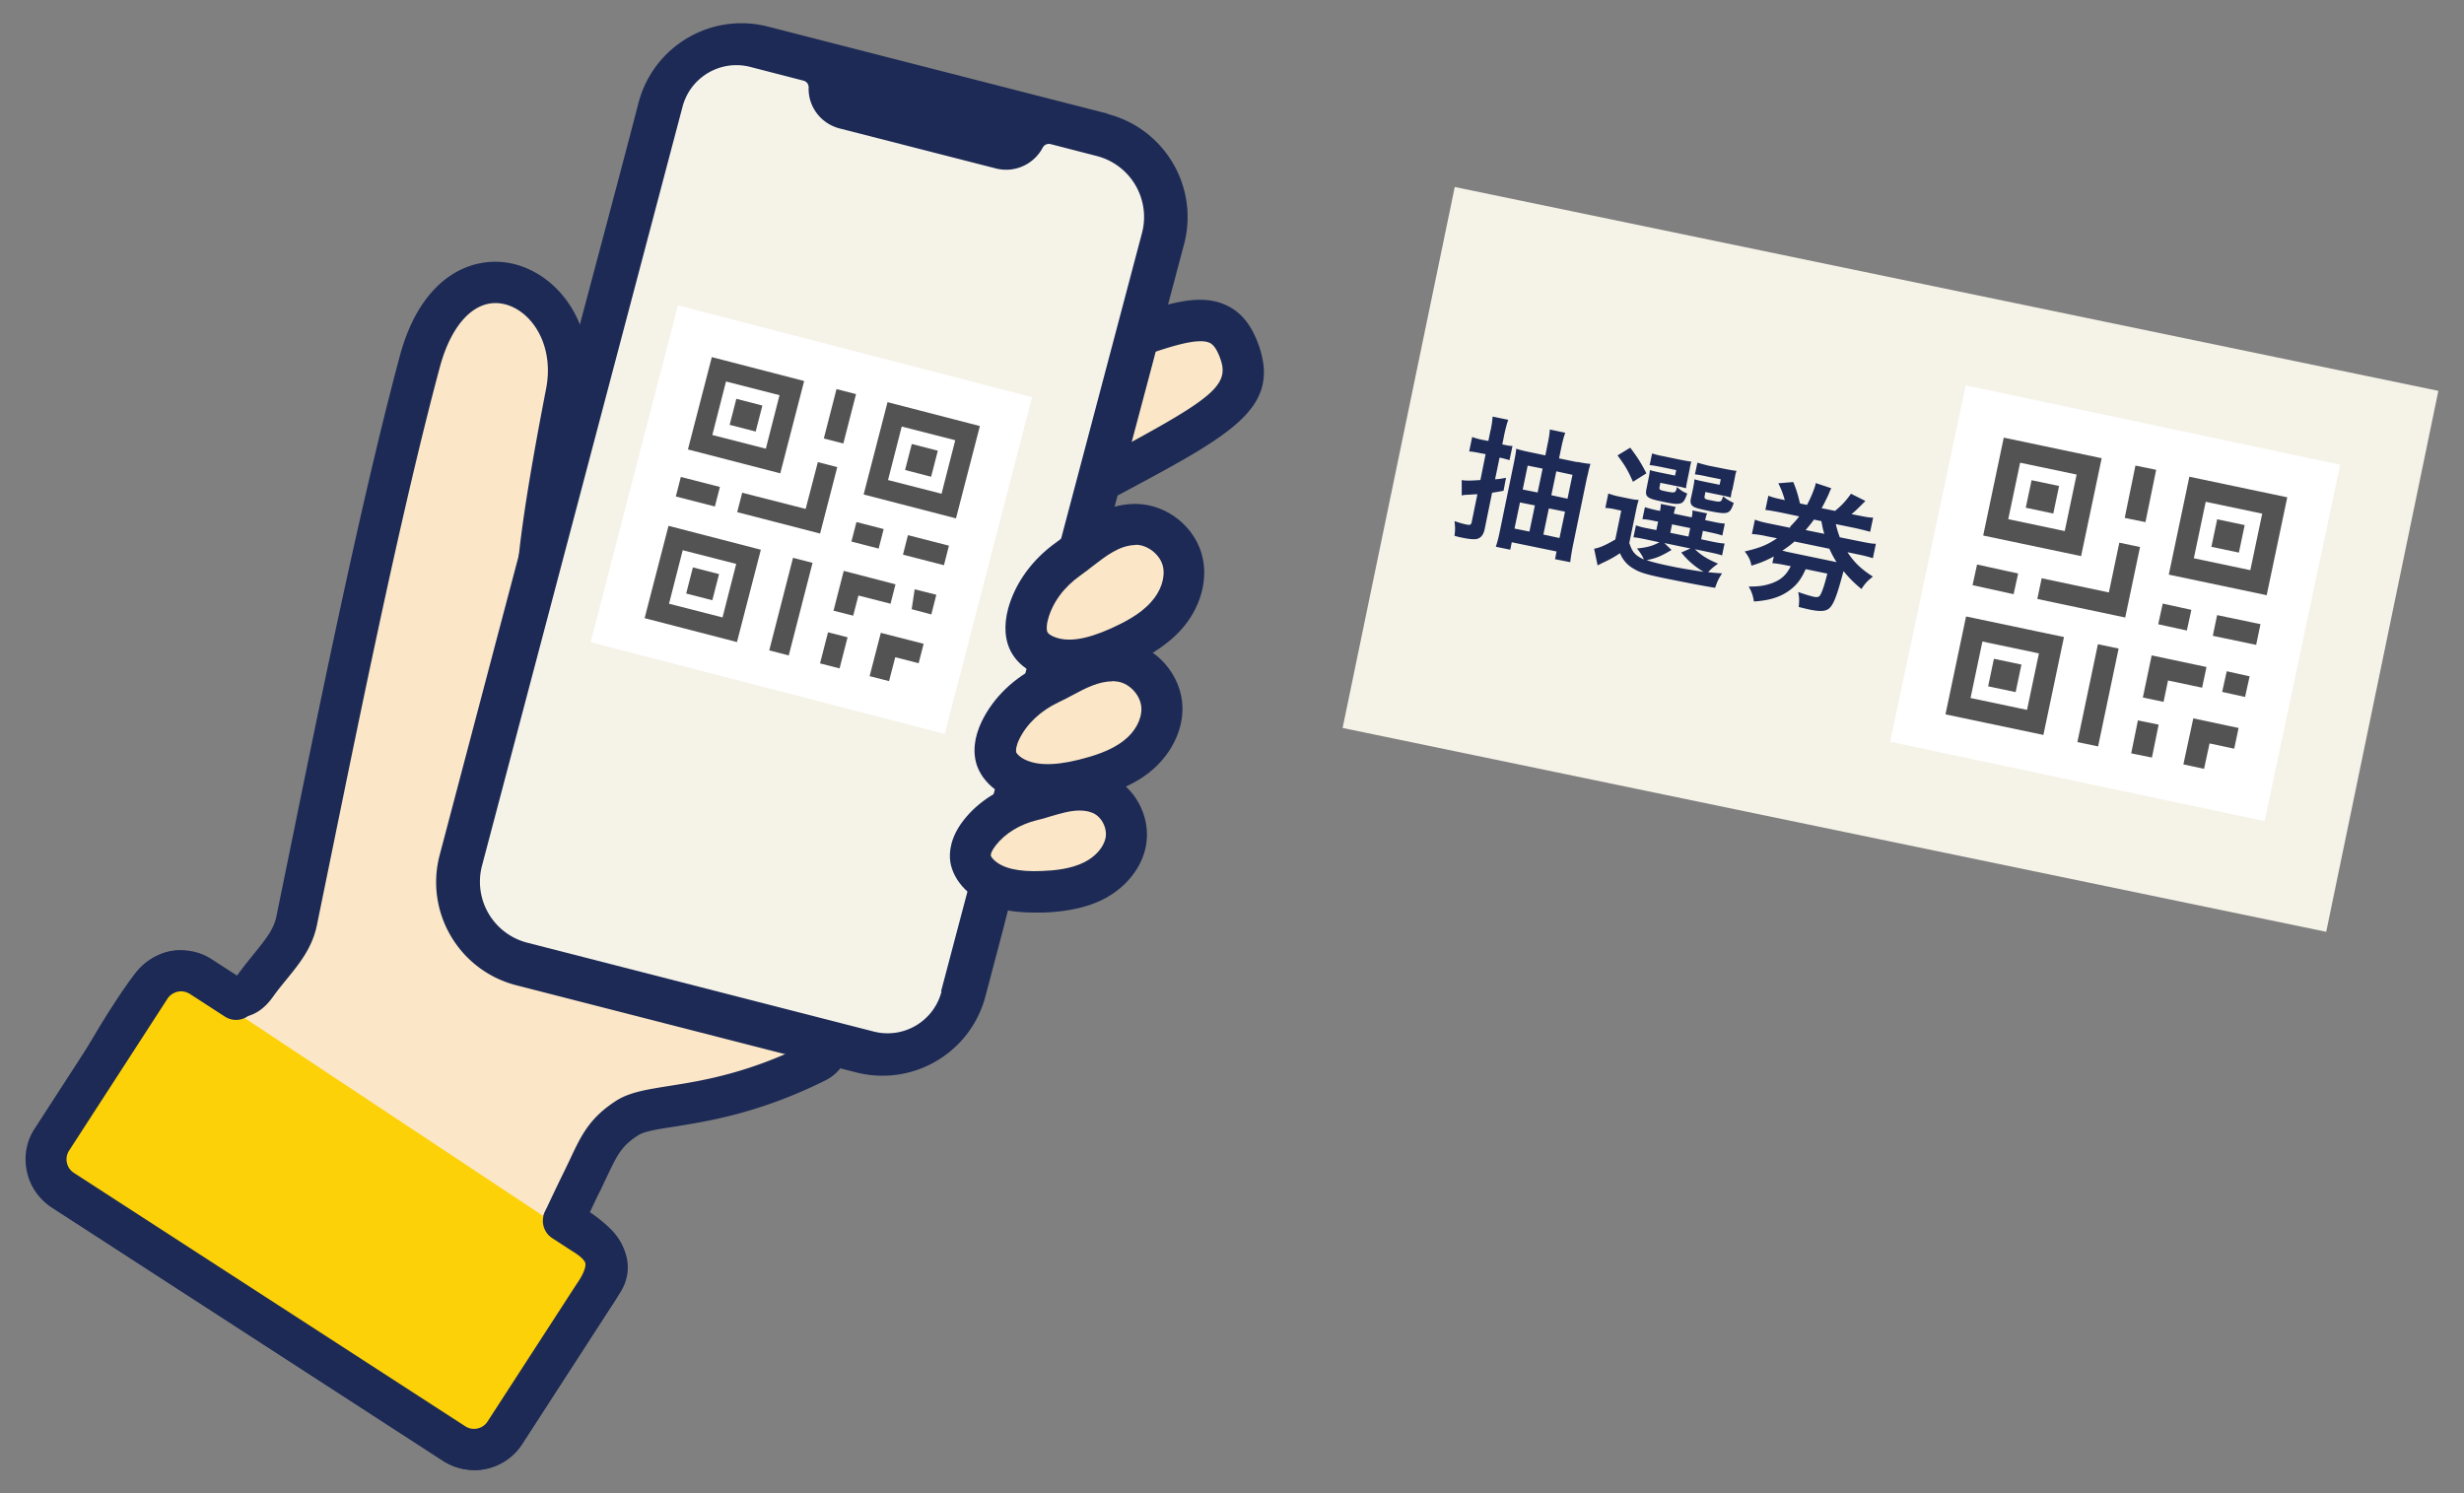
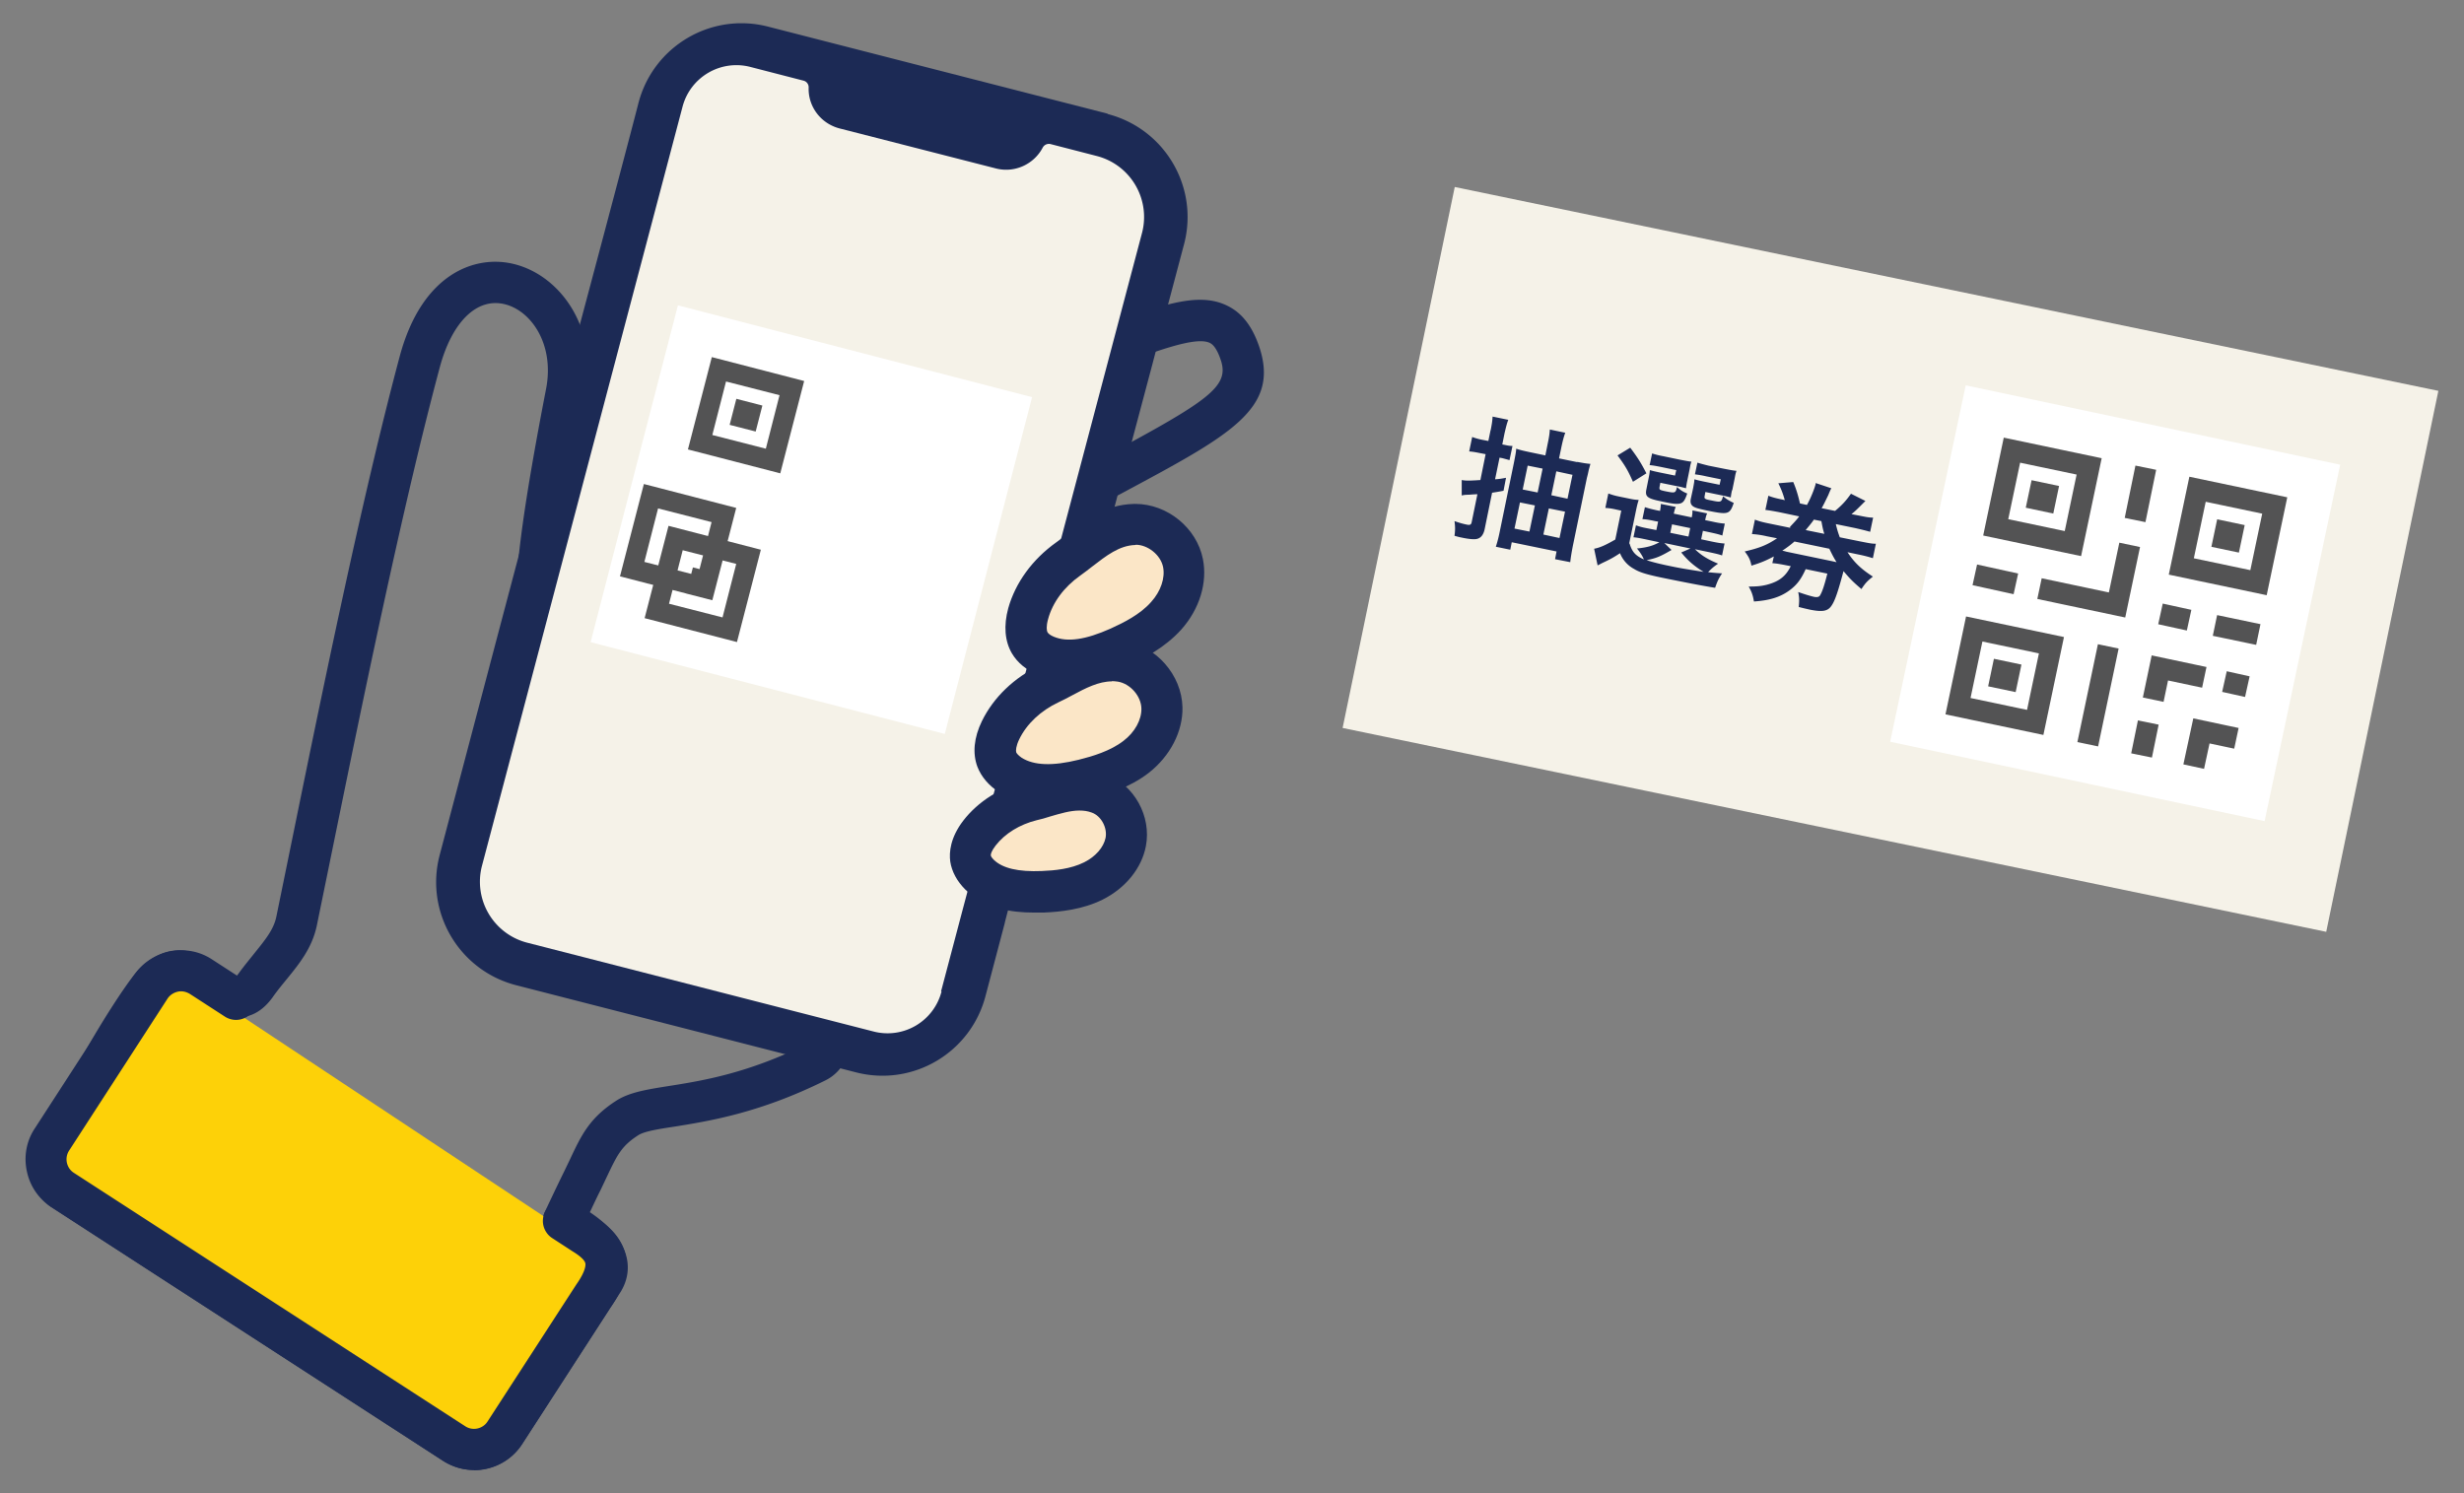
<svg xmlns="http://www.w3.org/2000/svg" id="_レイヤー_1" viewBox="0 0 99 60">
  <rect x="0" y="0" width="99" height="60" fill="#808080" stroke="none" />
  <defs>
    <style>.cls-1{fill:#fff}.cls-2{fill:#1c2a55}.cls-3,.cls-4{stroke-width:.85px;fill:none;stroke:#535354;stroke-linecap:square;stroke-miterlimit:10}.cls-4{stroke-width:.58px}.cls-5{fill:#f5f2e8}.cls-6{fill:#fbe6c7}.cls-7{fill:#535354}</style>
  </defs>
-   <path d="M39.99 21.69c7.59-4.36 10.61-5.07 9.84-7.46s-2.61-1.27-7.71.59-8.84 1.08-14.48 1.93c-1.71.26-8.88 19.52-4.91-.98.83-4.29-4.38-6.77-5.87-1.24-1.81 6.73-3.71 16.48-4.95 22.48-.2.96-.9 1.56-1.64 2.57-1.25 1.71-2.42-2.01-4.22.1C5 40.9 1.34 47.15 2.53 47.83l15.72 10.18c.69.44 1.6.25 2.04-.44l3.95-6.1c.78-1.31-1.61-2.42-1.61-2.42s.41-.89.76-1.6c.61-1.25.77-1.87 1.8-2.53s3.56-.22 7.61-2.25c1.74-.87-.02-7.36 1.09-7.88 1.84-.86 2.36-10.96 6.09-13.1Z" class="cls-6" />
  <path d="M19.05 59.07c-.43 0-.86-.12-1.25-.37L2.09 48.52c-.29-.17-.52-.5-.59-.92-.36-2.07 3.22-7.64 3.92-8.46 1.44-1.68 2.86-.72 3.54-.25.17.12.42.29.55.33 0-.01.04-.05.09-.12.21-.29.42-.54.61-.78.45-.56.78-.96.89-1.47l.64-3.13c1.18-5.79 2.8-13.72 4.32-19.4.89-3.32 3.01-4.08 4.55-3.72 1.86.43 3.46 2.54 2.92 5.33-.84 4.32-1.1 6.52-1.16 7.64.55-.85 1.26-2.14 1.78-3.1 1.78-3.26 2.48-4.41 3.36-4.54 2.15-.32 3.99-.41 5.77-.5 2.94-.14 5.47-.27 8.55-1.39.69-.25 1.31-.49 1.89-.7 2.82-1.06 4.37-1.65 5.58-1.06.61.29 1.03.85 1.31 1.7.79 2.45-1.17 3.5-5.46 5.8-1.29.69-2.9 1.56-4.76 2.62-1.88 1.08-2.93 4.9-3.77 7.97-.79 2.91-1.27 4.51-2.23 5.09-.12.41-.05 1.65-.01 2.48.12 2.33.25 4.74-1.21 5.47-2.65 1.32-4.7 1.64-6.06 1.86-.66.1-1.23.19-1.47.35-.67.43-.84.79-1.25 1.65l-.26.55c-.15.29-.3.62-.43.89.54.36 1.21.93 1.44 1.68.16.51.09 1.03-.19 1.5l-3.97 6.13c-.44.68-1.18 1.05-1.94 1.05ZM3.12 47.28c1.08.65 4.42 2.81 15.58 10.04.3.19.71.11.9-.19l3.96-6.1c.04-.06.03-.1.01-.15-.11-.36-.83-.87-1.28-1.08a.831.831 0 0 1-.4-1.1s.42-.9.77-1.61l.25-.52c.45-.96.78-1.65 1.85-2.34.53-.34 1.23-.45 2.11-.59 1.33-.21 3.16-.5 5.58-1.7.49-.24.35-2.9.3-3.9-.11-2.12-.18-3.52.81-3.98.44-.28 1.05-2.5 1.49-4.11.97-3.53 2.06-7.54 4.54-8.96 1.88-1.08 3.5-1.95 4.8-2.65 4.14-2.22 5-2.8 4.67-3.84-.19-.59-.39-.69-.45-.72-.58-.28-2.21.34-4.28 1.12-.58.22-1.21.46-1.91.71-3.31 1.21-6.09 1.34-9.03 1.49-1.71.08-3.47.17-5.49.46-.46.4-1.54 2.39-2.27 3.71-2 3.66-2.86 5.13-4.04 4.71-.96-.35-1.42-1.22.35-10.35.35-1.79-.6-3.16-1.68-3.41-1.11-.26-2.1.72-2.59 2.54-1.51 5.63-3.12 13.53-4.3 19.3l-.64 3.13c-.19.9-.69 1.52-1.22 2.17-.18.22-.37.45-.56.72-1.05 1.44-2.35.56-2.9.19-.77-.52-.91-.56-1.36-.04-1.13 1.31-3.66 6.03-3.56 7.06Z" class="cls-2" />
  <rect width="9.35" height="20.78" x="8.43" y="38.3" rx="1.11" ry="1.11" style="fill:#fdd108" transform="rotate(-56.46 13.104 48.69)" />
  <path d="M19.05 59.07c-.43 0-.86-.12-1.25-.37L2.08 48.52a2.27 2.27 0 0 1-1-1.45c-.13-.6-.02-1.22.32-1.73l3.95-6.1c.33-.52.85-.87 1.45-1 .61-.13 1.22-.02 1.73.32l1.42.92a.824.824 0 0 1-.9 1.38l-1.42-.92c-.15-.09-.32-.13-.49-.09-.17.04-.32.14-.41.28l-3.95 6.1c-.2.3-.11.71.19.9l15.72 10.18c.3.2.71.11.9-.19l3.57-5.51c.38-.54.37-.78.36-.84-.03-.16-.29-.35-.52-.49l-.83-.54a.824.824 0 0 1 .9-1.38l.83.54c.35.23 1.07.7 1.24 1.57.12.64-.08 1.32-.61 2.07l-3.55 5.49c-.44.68-1.18 1.05-1.94 1.05ZM44.51 4.57l-13.65-3.5c-2.29-.59-4.62.79-5.21 3.08s-2.25 8.51-2.25 8.51L19.95 25.7l-2.29 8.68c-.59 2.29.79 4.62 3.08 5.21l13.65 3.5c2.29.59 4.62-.79 5.21-3.08l.76-2.88.03-.13.19-.73.19-.73.62-2.34.13-.49.09-.34.11-.4.11-.41.09-.35.82-3.09.12-.44.12-.47.08-.32.14-.52.08-.3.96-3.63.22-.85.21-.78.02-.09.22-.84.51-1.93.87-3.27.44-1.68.02-.08.83-3.13c.59-2.29-.79-4.62-3.08-5.21Z" class="cls-2" />
  <path d="M37.83 39.84a2.239 2.239 0 0 1-2.73 1.61l-13.92-3.57a2.53 2.53 0 0 1-1.82-3.07L27.42 4.3c.31-1.2 1.53-1.92 2.73-1.61l2.13.55c.13.03.22.15.21.29-.02.75.48 1.43 1.24 1.63l6.29 1.61c.75.19 1.52-.17 1.87-.83.06-.12.19-.18.32-.15l1.86.48a2.53 2.53 0 0 1 1.82 3.07L42.62 21.7l-.31 1.17-.35 1.31-.49 1.84-.19.73-.14.52-.05.21-.21.8-.35 1.32-.33 1.26-.2.76-.14.52-.06.21-.2.75-.34 1.28-.15.56-.22.82-.2.75-.88 3.33Z" class="cls-5" />
  <path d="m27.238 12.27 14.23 3.689-3.508 13.533-14.23-3.688z" class="cls-1" />
  <path d="m31.35 19.02-3.71-.96.96-3.71 3.71.96-.96 3.71Zm-2.73-1.54 2.15.55.55-2.15-2.15-.55-.55 2.15Z" class="cls-7" />
  <path d="m29.316 17.072.269-1.046 1.046.27-.269 1.045zM29.61 25.8l-3.71-.96.96-3.71 3.71.96-.96 3.71Zm-2.73-1.54 2.15.55.55-2.15-2.15-.55-.55 2.15Z" class="cls-7" />
-   <path d="m28.62 24.12-1.05-.27.27-1.05 1.05.27-.27 1.05zM38.41 20.83l-3.71-.96.96-3.71 3.71.96-.96 3.71Zm-2.73-1.54 2.15.55.55-2.15-2.15-.55-.55 2.15Z" class="cls-7" />
-   <path d="m36.365 18.887.27-1.046 1.046.27-.27 1.046zM27.154 19.95l.201-.785 1.57.403-.202.785zM32.95 21.44l-3.33-.86.2-.78 2.55.65.49-1.88.78.2-.69 2.67zM30.907 26.135l.955-3.72.785.202-.956 3.72zM36.28 22.288l.2-.784 1.647.423-.201.785zM34.209 21.762l.202-.784 1.094.281-.202.785zM34.28 24.74l-.79-.2.41-1.6 2.08.54-.2.78-1.29-.33-.21.81zM32.948 26.657l.321-1.25.785.202-.321 1.25zM33.1 17.62l.51-1.985.784.202-.51 1.985zM37.42 24.69l-.79-.21.12-.8.87.22-.2.79zM35.72 27.37l-.78-.2.45-1.74 1.72.44-.2.78-.94-.24-.25.96z" class="cls-7" />
+   <path d="m28.62 24.12-1.05-.27.27-1.05 1.05.27-.27 1.05zl-3.71-.96.96-3.71 3.71.96-.96 3.71Zm-2.73-1.54 2.15.55.55-2.15-2.15-.55-.55 2.15Z" class="cls-7" />
  <path d="m58.45 7.514 39.52 8.192-4.506 21.738-39.52-8.192z" class="cls-5" />
  <path d="M59.89 17.3c.05-.25.07-.38.08-.56l.63.13c-.06.16-.09.29-.15.54l-.09.45.11.02c.13.03.21.04.3.04l-.12.57c-.1-.03-.18-.05-.29-.08l-.11-.02-.18.87c.16-.01.22-.02.44-.06l-.1.52s-.19.04-.46.08l-.3 1.47c-.05.23-.16.36-.33.39-.12.02-.32 0-.6-.06-.06-.01-.14-.03-.28-.07.03-.23.03-.36 0-.59.2.07.34.11.49.14.14.03.18 0 .2-.1l.23-1.12q-.09 0-.34.02c-.13 0-.21.01-.29.03v-.62c.17.03.28.03.75 0l.21-1.04-.26-.05c-.15-.03-.26-.05-.4-.06l.12-.58c.14.05.24.08.39.11l.26.05.09-.44Zm3.48 1.26c.21.04.38.07.53.08-.03.12-.05.18-.06.22-.02.08-.04.2-.08.34l-.56 2.71c-.05.25-.09.49-.11.68l-.61-.12.06-.31-1.8-.37-.06.3-.58-.12c.06-.18.11-.37.16-.62l.57-2.77c.05-.26.08-.4.09-.55.14.05.27.08.5.13l.67.14.1-.5c.05-.23.07-.38.08-.54l.62.13c-.06.16-.1.32-.15.55l-.1.48.73.15Zm-2.3 1.63-.22 1.05.6.12.22-1.05-.6-.12Zm.31-1.48-.2.96.6.12.2-.96-.6-.12Zm1.28 2.9.22-1.05-.65-.13-.22 1.05.65.14Zm.32-1.57.2-.96-.65-.14-.2.96.65.14ZM65.48 21.86c.1.33.25.48.57.62-.05-.12-.15-.29-.28-.44.41-.04.65-.11.9-.25l-.61-.13c-.2-.04-.3-.06-.43-.07l.1-.48c.12.04.2.07.41.11l.41.08.07-.34-.12-.02c-.27-.06-.37-.07-.51-.08l.1-.48c.13.04.22.07.5.13l.11.02c.02-.14.03-.19.03-.28l.6.12c-.04.09-.05.14-.08.27l.72.15c.03-.13.03-.18.03-.28l.59.12c-.04.09-.05.14-.08.27l.29.06c.27.06.37.07.5.08l-.1.48c-.14-.05-.23-.07-.5-.13l-.28-.06-.07.34.42.09c.29.06.38.07.52.08l-.1.48c-.14-.05-.24-.07-.51-.13l-.58-.12c.25.24.48.39.93.58-.16.11-.28.21-.4.34q.11.02.56.05c-.15.23-.18.3-.28.58-.51-.08-1.16-.21-1.86-.35-.85-.17-1.16-.26-1.4-.41a1.24 1.24 0 0 1-.56-.63c-.26.17-.37.23-.62.35-.13.06-.18.09-.28.14l-.14-.67c.23-.04.47-.15.85-.37l.24-1.16-.27-.06c-.15-.03-.22-.04-.37-.05l.12-.58c.14.05.23.08.42.12l.39.08c.18.04.26.05.41.06-.05.15-.07.24-.14.58l-.24 1.16Zm.02-3.87c.32.42.46.66.65 1.03l-.54.34c-.2-.45-.3-.63-.62-1.06l.51-.31Zm2.29 1.34c-.03.13-.04.23-.05.29-.11-.03-.22-.06-.34-.08l-.69-.14-.03.16c-.02.12 0 .13.23.18.4.08.41.08.47-.17.12.11.23.19.41.26-.1.3-.17.39-.33.41-.12.02-.29 0-.74-.1-.54-.11-.63-.19-.57-.48l.09-.45c.03-.15.04-.2.05-.32.1.03.18.05.37.09l.64.13.05-.22-.63-.13c-.21-.04-.31-.06-.44-.07l.1-.47c.12.04.27.08.44.11l.67.14c.26.05.36.07.47.08-.03.08-.04.12-.07.29l-.1.49Zm-.63 2.77c-.46.27-.62.33-1 .41.24.08.56.16.96.24.37.08.75.14 1.33.23-.38-.23-.64-.46-.9-.78l.37-.16-1.05-.22.29.28Zm-.05-.69.73.15.07-.34-.73-.15-.07.34Zm2.48-1.71c-.03.13-.04.21-.05.29-.12-.03-.22-.06-.34-.08l-.68-.14-.03.16c-.02.11 0 .13.27.18.39.08.4.08.47-.17.14.12.24.18.43.27-.16.46-.22.48-1.05.31-.37-.08-.49-.11-.58-.17-.1-.07-.13-.17-.09-.33l.09-.42q.04-.22.04-.23t.01-.11c.1.03.18.05.37.09l.64.13.05-.22-.59-.12c-.22-.05-.31-.06-.45-.08l.1-.47c.12.04.28.08.44.12l.65.13c.26.05.37.07.48.08-.03.09-.04.12-.07.29l-.1.49ZM71.92 21.17c.15-.16.25-.26.37-.42l-.76-.16c-.26-.05-.42-.08-.6-.1l.12-.57c.15.06.29.1.59.16l.07.02a3.3 3.3 0 0 0-.26-.68l.6-.05c.12.28.2.55.27.86l.28.06c.15-.26.31-.67.35-.84v-.04l.63.21c-.04.07-.07.15-.13.29-.07.14-.17.36-.26.51l.54.11c.29-.24.44-.41.64-.69l.58.29c-.37.37-.4.4-.56.53l.26.05c.3.06.44.09.61.09l-.12.57c-.17-.05-.34-.09-.6-.15l-.78-.16c.06.24.09.34.16.53l.84.17c.31.06.44.09.61.09l-.12.58c-.16-.05-.34-.1-.59-.15l-.43-.09c.27.41.54.67 1.02.98-.21.17-.29.24-.46.5-.33-.28-.46-.41-.72-.72-.2.75-.33 1.16-.47 1.37-.15.24-.36.28-.87.18-.13-.03-.23-.05-.46-.11.03-.29.02-.39-.02-.6.26.09.45.15.62.19.14.03.22.01.26-.06.08-.14.16-.35.29-.87l-.87-.18c-.19.42-.36.64-.66.86-.37.27-.81.4-1.42.44-.04-.26-.1-.41-.21-.6.35 0 .51-.02.72-.07.5-.13.77-.34.97-.75l-.16-.03c-.25-.05-.42-.08-.58-.09l.06-.27c-.32.17-.51.25-.9.37-.04-.22-.1-.35-.27-.57.6-.14.9-.26 1.3-.53l-.41-.08a3.49 3.49 0 0 0-.6-.09l.12-.58c.15.06.29.1.59.16l.83.17Zm.19.58c-.18.16-.31.25-.5.38.07.01.1.02.17.04l1.78.37c.1.02.13.03.23.05-.12-.19-.19-.33-.29-.54l-1.4-.29Zm1.19-.29c-.06-.2-.07-.26-.12-.52l-.3-.06c-.11.16-.2.26-.33.42l.74.15Z" class="cls-2" />
  <path d="m78.98 15.484 15.046 3.19-3.037 14.322-15.045-3.19z" class="cls-1" />
  <path d="m80.837 18.089 3.102.652-.652 3.102-3.102-.652z" class="cls-3" />
  <path d="m81.85 19.64.537.113-.113.539-.538-.114z" class="cls-4" />
  <path d="m79.322 25.275 3.102.652-.652 3.102-3.102-.652z" class="cls-3" />
  <path d="m80.337 26.816.538.113-.113.539-.538-.113z" class="cls-4" />
  <path d="m88.294 19.66 3.102.652-.652 3.102-3.102-.652z" class="cls-3" />
  <path d="m89.307 21.211.538.113-.113.538-.538-.113z" class="cls-4" />
  <path d="m79.76 23.19.82.18M82.36 23.74l2.7.57.42-2M84.62 26.39l-.65 3.1M90.32 25.41l-.91-.19M87.54 24.83l-.32-.07M88.15 27.13l-1.37-.29-.18.86M86.23 29.45l-.1.49M85.87 20.48l.26-1.27M89.79 27.48l.09.02M88.23 30.39l.22-1.02.99.21" class="cls-3" />
  <path d="M45.59 21.08c.9-.02 1.77.67 1.95 1.55.15.76-.16 1.55-.68 2.12-.52.57-1.21.95-1.91 1.27-.92.41-1.99.72-2.92.34-.26-.11-.51-.27-.65-.51-.21-.35-.17-.79-.06-1.18.25-.89.86-1.66 1.61-2.2.75-.54 1.51-1.36 2.66-1.39Z" class="cls-6" />
  <path d="M42.95 27.36c-.41 0-.83-.07-1.24-.24-.47-.19-.83-.49-1.05-.86-.29-.49-.34-1.12-.15-1.82.29-1.03.97-1.96 1.92-2.64.14-.1.28-.21.43-.33.67-.53 1.5-1.19 2.69-1.22s.05 0 .07 0c1.28 0 2.46.96 2.71 2.21.19.95-.13 2.01-.87 2.84-.66.73-1.51 1.17-2.19 1.47-.62.28-1.45.59-2.33.59Zm2.68-5.46h-.02c-.64.02-1.16.43-1.72.86-.17.13-.33.26-.49.37-.65.46-1.11 1.08-1.29 1.75-.08.29-.06.46-.02.53.03.05.11.12.26.18.54.22 1.26.12 2.27-.33.53-.24 1.19-.57 1.63-1.07.39-.43.57-.97.48-1.41-.1-.48-.61-.89-1.1-.89Zm-.04-.82Z" class="cls-2" />
  <path d="M45.04 26.58c.89.14 1.63.97 1.65 1.87.02.77-.44 1.5-1.04 1.97-.61.47-1.36.73-2.11.91-.98.24-2.08.36-2.93-.18-.24-.15-.45-.36-.55-.62-.14-.38-.03-.81.15-1.17.41-.83 1.14-1.48 1.97-1.88.84-.4 1.73-1.07 2.87-.9Z" class="cls-6" />
  <path d="M42.08 32.36c-.64 0-1.32-.13-1.93-.52-.42-.27-.72-.62-.88-1.03-.2-.54-.14-1.17.18-1.83.47-.96 1.3-1.76 2.36-2.26.16-.08.32-.16.48-.25.75-.4 1.69-.9 2.87-.72 1.29.2 2.32 1.37 2.35 2.67.02.97-.49 1.96-1.36 2.64-.78.6-1.7.88-2.42 1.06-.47.12-1.05.23-1.65.23Zm2.6-4.98c-.54 0-1.06.27-1.6.56-.19.1-.37.2-.55.28-.72.34-1.28.87-1.58 1.49-.13.27-.14.45-.12.52.02.05.09.13.22.22.49.31 1.24.34 2.29.08.56-.14 1.27-.35 1.8-.76.46-.35.73-.85.72-1.3-.01-.5-.45-1-.95-1.08-.08-.01-.16-.02-.24-.02Z" class="cls-2" />
  <path d="M44.15 31.88c.76.28 1.24 1.15 1.09 1.96-.13.69-.67 1.25-1.3 1.56-.63.31-1.34.4-2.03.43-.91.04-1.9-.05-2.55-.68-.18-.18-.33-.4-.36-.65-.05-.36.13-.72.36-1.02.52-.67 1.29-1.11 2.1-1.32.81-.2 1.73-.64 2.7-.29Z" class="cls-6" />
  <path d="M41.53 36.67c-.87 0-1.96-.15-2.75-.93-.33-.33-.54-.72-.6-1.12-.05-.37 0-.96.52-1.64.6-.78 1.51-1.35 2.55-1.61.15-.04.31-.08.46-.13.75-.23 1.69-.51 2.72-.13 1.14.42 1.84 1.69 1.61 2.89-.17.89-.82 1.69-1.74 2.15-.81.4-1.69.49-2.36.52h-.41Zm1.84-4.1c-.37 0-.77.12-1.18.24-.18.06-.36.11-.54.15-.68.17-1.27.53-1.65 1.02-.17.22-.2.36-.19.39 0 .03.03.09.12.18.35.34.98.49 1.93.45.51-.02 1.16-.08 1.7-.35.46-.23.78-.6.86-.98.08-.41-.18-.89-.56-1.02-.16-.06-.32-.08-.49-.08Z" class="cls-2" />
</svg>